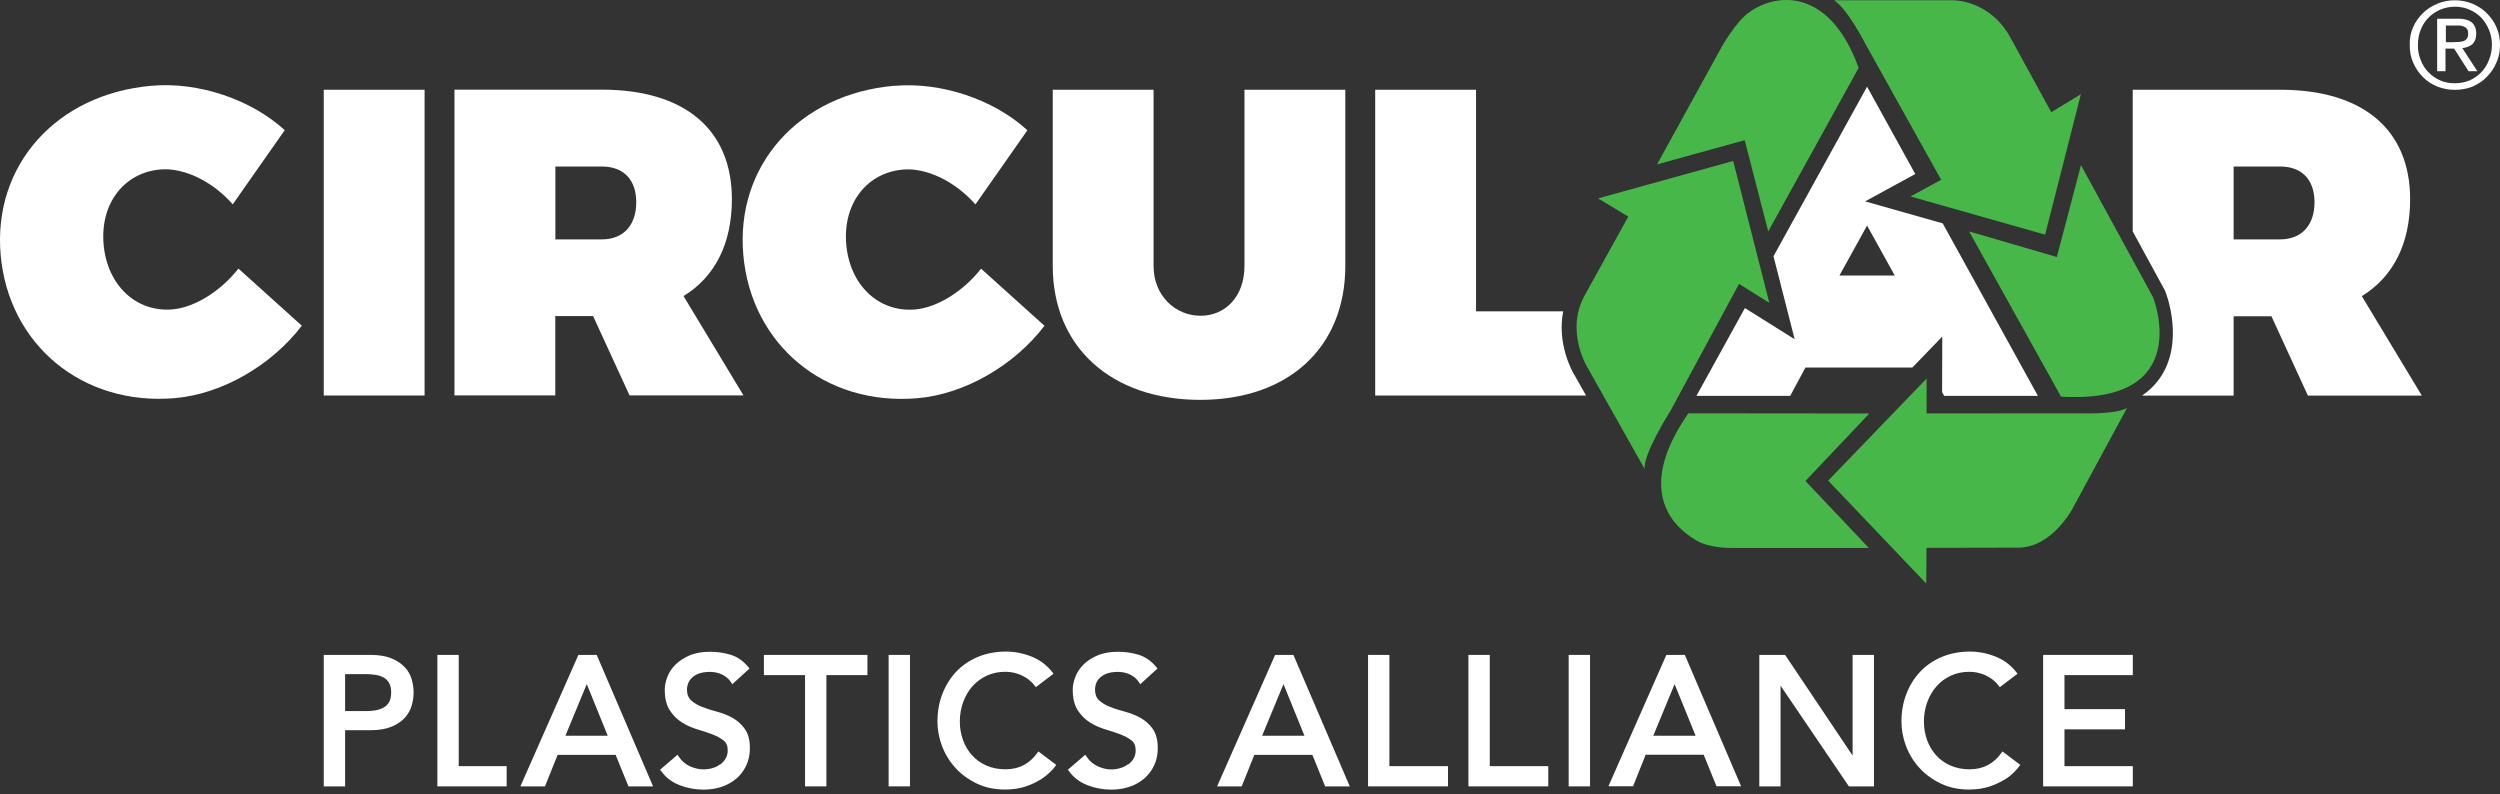
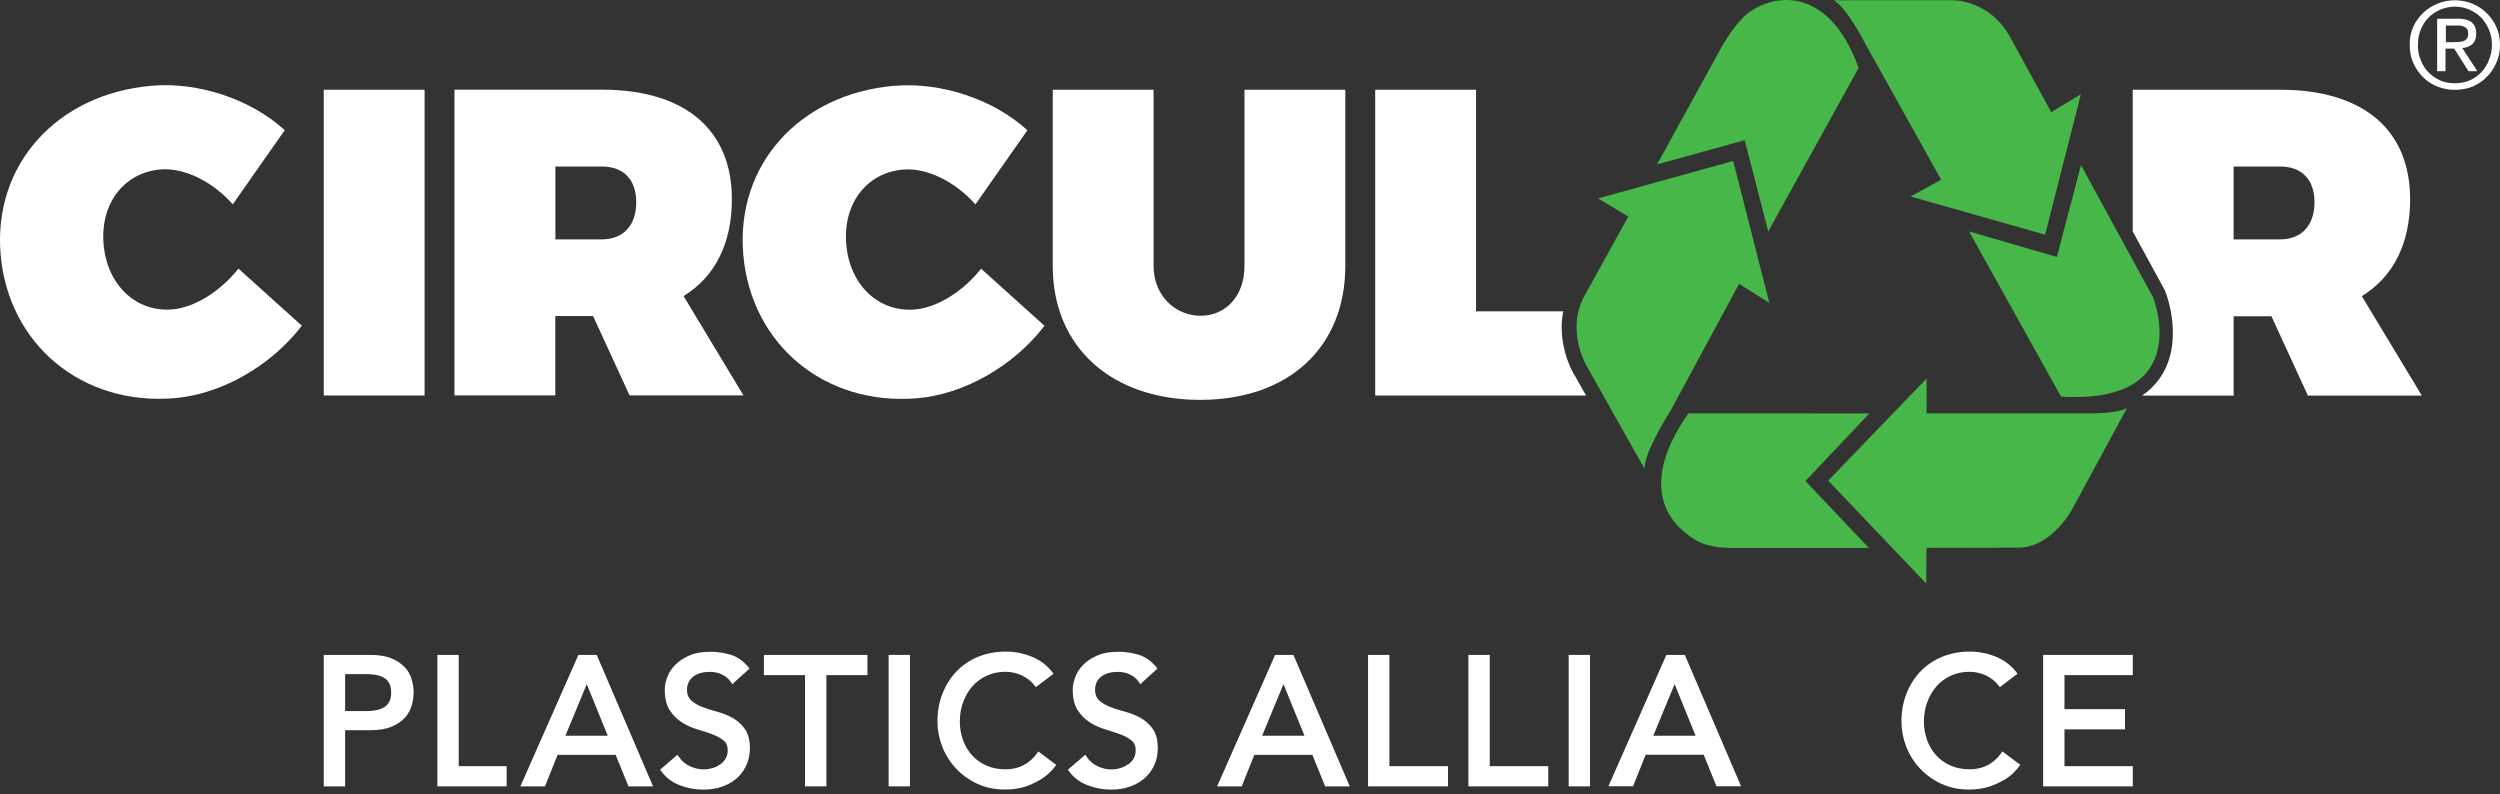
<svg xmlns="http://www.w3.org/2000/svg" width="214" height="68" viewBox="0 0 214 68" fill="none">
  <rect x="0" y="0" width="214" height="68" fill="#333333" stroke="none" />
  <g id="Group 2303">
    <path id="Vector" d="M210.074 3.603C210.241 3.603 210.384 3.587 210.535 3.587C210.67 3.571 210.805 3.548 210.908 3.508C211.036 3.452 211.107 3.373 211.179 3.286C211.25 3.175 211.274 3.048 211.274 2.873C211.274 2.722 211.25 2.595 211.195 2.508C211.139 2.413 211.059 2.341 210.972 2.31C210.877 2.254 210.789 2.23 210.654 2.198C210.527 2.183 210.432 2.183 210.289 2.183H209.367V3.611H210.09V3.595L210.074 3.603ZM210.384 1.595C210.916 1.595 211.306 1.706 211.576 1.913C211.83 2.127 211.965 2.444 211.965 2.889C211.965 3.302 211.838 3.587 211.632 3.786C211.409 3.968 211.123 4.079 210.773 4.119L212.061 6.095H211.306L210.074 4.159H209.335V6.095H208.62V1.603H210.384V1.587V1.595ZM207.213 5.135C207.364 5.539 207.586 5.897 207.881 6.19C208.159 6.484 208.5 6.706 208.89 6.889C209.263 7.055 209.7 7.127 210.138 7.127C210.575 7.127 211.004 7.047 211.385 6.889C211.775 6.722 212.109 6.484 212.395 6.19C212.673 5.897 212.903 5.547 213.054 5.135C213.221 4.73 213.309 4.301 213.309 3.841C213.309 3.381 213.229 2.944 213.054 2.548C212.887 2.143 212.665 1.802 212.395 1.508C212.101 1.214 211.767 0.992 211.385 0.825C211.012 0.659 210.575 0.572 210.138 0.572C209.7 0.572 209.271 0.667 208.89 0.825C208.5 0.992 208.151 1.23 207.881 1.508C207.586 1.802 207.372 2.151 207.213 2.548C207.046 2.952 206.975 3.365 206.975 3.841C206.959 4.301 207.046 4.738 207.213 5.135ZM206.569 2.317C206.768 1.849 207.054 1.468 207.404 1.119C207.753 0.77 208.175 0.516 208.636 0.318C209.104 0.119 209.613 0.024 210.13 0.024C210.646 0.024 211.163 0.119 211.648 0.318C212.109 0.516 212.522 0.778 212.856 1.119C213.205 1.468 213.499 1.865 213.69 2.317C213.905 2.786 214 3.294 214 3.841C214 4.389 213.905 4.897 213.69 5.365C213.491 5.849 213.205 6.246 212.856 6.595C212.506 6.96 212.101 7.206 211.648 7.412C211.163 7.595 210.67 7.69 210.13 7.69C209.589 7.69 209.112 7.595 208.636 7.412C208.159 7.214 207.753 6.952 207.404 6.595C207.054 6.246 206.776 5.849 206.569 5.365C206.355 4.897 206.275 4.389 206.275 3.841C206.259 3.294 206.355 2.786 206.569 2.317Z" fill="white" />
    <g id="Group">
      <path id="Vector_2" d="M34.659 57.131C34.381 56.822 33.999 56.56 33.523 56.361C33.054 56.163 32.45 56.06 31.726 56.06H27.713V67.313H29.541V62.504H31.726C32.45 62.504 33.054 62.401 33.523 62.202C33.999 62.004 34.381 61.742 34.659 61.432C34.937 61.123 35.136 60.766 35.247 60.377C35.35 59.996 35.406 59.631 35.406 59.274C35.406 58.917 35.35 58.552 35.247 58.171C35.136 57.782 34.937 57.425 34.659 57.115V57.131ZM33.483 59.282C33.483 59.623 33.427 59.893 33.308 60.099C33.189 60.306 33.038 60.456 32.839 60.568C32.632 60.679 32.402 60.758 32.14 60.806C31.869 60.853 31.591 60.869 31.313 60.869H29.541V57.703H31.313C31.591 57.703 31.869 57.726 32.14 57.766C32.402 57.806 32.64 57.885 32.839 57.996C33.038 58.107 33.189 58.258 33.308 58.464C33.427 58.671 33.483 58.941 33.483 59.282Z" fill="white" />
      <path id="Vector_3" d="M52.699 64.615L53.796 67.313H55.902L51.078 56.06H49.512L44.545 67.313H46.651L47.732 64.615H52.699ZM52.023 62.98H48.399L50.227 58.56L52.023 62.98Z" fill="white" />
      <path id="Vector_4" d="M61.632 65.433C61.441 65.576 61.219 65.687 60.98 65.751C60.297 65.949 59.661 65.862 59.057 65.592C58.675 65.418 58.35 65.14 58.103 64.767L57.992 64.608L56.506 65.886L56.601 66.013C56.991 66.552 57.515 66.957 58.175 67.211C58.819 67.465 59.51 67.592 60.225 67.592C60.766 67.592 61.282 67.513 61.759 67.354C62.244 67.195 62.665 66.957 63.023 66.656C63.38 66.354 63.666 65.981 63.873 65.537C64.088 65.092 64.191 64.592 64.191 64.044C64.191 63.354 64.048 62.799 63.754 62.394C63.476 61.997 63.118 61.68 62.705 61.449C62.3 61.219 61.846 61.045 61.37 60.918C60.917 60.799 60.487 60.664 60.09 60.505C59.717 60.362 59.399 60.172 59.152 59.942C58.922 59.727 58.803 59.418 58.803 59.005C58.803 58.862 58.834 58.696 58.898 58.521C58.954 58.354 59.057 58.188 59.208 58.037C59.351 57.886 59.558 57.759 59.804 57.664C60.058 57.569 60.376 57.513 60.766 57.513C61.155 57.513 61.529 57.593 61.846 57.759C62.157 57.918 62.403 58.132 62.57 58.394L62.681 58.569L64.159 57.227L64.056 57.1C63.627 56.577 63.11 56.22 62.538 56.045C61.974 55.878 61.386 55.791 60.774 55.791C60.098 55.791 59.502 55.894 59.017 56.108C58.532 56.315 58.127 56.585 57.817 56.894C57.499 57.212 57.269 57.561 57.126 57.942C56.983 58.323 56.903 58.68 56.903 59.021C56.903 59.759 57.046 60.362 57.332 60.799C57.611 61.235 57.968 61.584 58.382 61.846C58.787 62.1 59.24 62.299 59.717 62.441C60.178 62.576 60.615 62.719 61.004 62.87C61.378 63.013 61.696 63.187 61.95 63.394C62.18 63.584 62.292 63.854 62.292 64.227C62.292 64.489 62.236 64.727 62.117 64.925C61.998 65.132 61.839 65.306 61.648 65.441L61.632 65.433Z" fill="white" />
      <path id="Vector_5" d="M65.391 57.79H68.911V67.313H70.739V57.79H74.252V56.06H65.391V57.79Z" fill="white" />
      <path id="Vector_6" d="M77.894 56.06H76.066V67.313H77.894V56.06Z" fill="white" />
      <path id="Vector_7" d="M89.87 66.115C90.085 65.893 90.228 65.734 90.316 65.608L90.411 65.472L88.885 64.322L88.782 64.465C88.472 64.901 88.082 65.25 87.637 65.488C87.192 65.727 86.668 65.853 86.072 65.853C85.475 65.853 84.911 65.742 84.426 65.528C83.95 65.314 83.536 65.02 83.203 64.647C82.869 64.274 82.606 63.838 82.432 63.346C82.257 62.854 82.161 62.322 82.161 61.774C82.161 61.179 82.257 60.616 82.448 60.1C82.638 59.584 82.9 59.124 83.242 58.743C83.584 58.362 83.989 58.06 84.466 57.838C84.943 57.616 85.475 57.505 86.072 57.505C86.548 57.505 87.017 57.608 87.462 57.814C87.907 58.021 88.281 58.314 88.567 58.687L88.67 58.822L90.18 57.671L90.077 57.536C89.616 56.941 89.02 56.489 88.297 56.203C87.582 55.917 86.85 55.775 86.111 55.775C85.253 55.775 84.45 55.925 83.735 56.219C83.02 56.513 82.392 56.933 81.875 57.473C81.367 58.005 80.961 58.648 80.675 59.378C80.389 60.108 80.246 60.917 80.246 61.774C80.246 62.481 80.381 63.187 80.644 63.877C80.906 64.568 81.295 65.195 81.796 65.742C82.296 66.29 82.909 66.734 83.624 67.076C84.339 67.417 85.15 67.584 86.032 67.584C86.676 67.584 87.248 67.496 87.749 67.338C88.241 67.171 88.662 66.98 89.012 66.766C89.362 66.552 89.648 66.33 89.862 66.107L89.87 66.115Z" fill="white" />
      <path id="Vector_8" d="M96.538 65.433C96.347 65.576 96.125 65.687 95.886 65.751C95.203 65.957 94.567 65.87 93.963 65.592C93.582 65.418 93.256 65.14 93.01 64.767L92.898 64.608L91.412 65.886L91.507 66.013C91.897 66.552 92.421 66.957 93.081 67.211C93.725 67.465 94.416 67.592 95.132 67.592C95.672 67.592 96.189 67.513 96.665 67.354C97.15 67.195 97.571 66.957 97.929 66.656C98.287 66.354 98.573 65.981 98.787 65.537C99.002 65.092 99.105 64.592 99.105 64.044C99.105 63.354 98.962 62.799 98.676 62.394C98.398 61.997 98.04 61.68 97.627 61.449C97.222 61.227 96.769 61.045 96.292 60.918C95.839 60.799 95.402 60.664 95.012 60.505C94.639 60.362 94.321 60.172 94.075 59.942C93.844 59.727 93.733 59.418 93.733 59.005C93.733 58.862 93.765 58.696 93.82 58.521C93.876 58.354 93.979 58.188 94.13 58.037C94.273 57.886 94.48 57.759 94.726 57.664C94.981 57.569 95.298 57.513 95.688 57.513C96.077 57.513 96.451 57.593 96.769 57.759C97.079 57.918 97.325 58.132 97.492 58.394L97.603 58.569L99.081 57.227L98.978 57.1C98.549 56.577 98.032 56.22 97.46 56.045C96.904 55.878 96.308 55.791 95.696 55.791C95.02 55.791 94.424 55.894 93.939 56.108C93.455 56.315 93.049 56.577 92.739 56.894C92.421 57.212 92.191 57.561 92.048 57.942C91.905 58.323 91.825 58.68 91.825 59.021C91.825 59.759 91.968 60.362 92.254 60.799C92.533 61.235 92.89 61.584 93.304 61.846C93.709 62.1 94.162 62.299 94.639 62.441C95.1 62.576 95.529 62.719 95.926 62.87C96.3 63.013 96.618 63.187 96.872 63.394C97.103 63.584 97.214 63.854 97.214 64.227C97.214 64.489 97.158 64.727 97.039 64.925C96.92 65.132 96.761 65.306 96.57 65.441L96.538 65.433Z" fill="white" />
      <path id="Vector_9" d="M115.54 67.313L110.716 56.06H109.151L104.184 67.313H106.29L107.371 64.615H112.338L113.434 67.313H115.54ZM111.662 62.98H108.038L109.866 58.56L111.662 62.98Z" fill="white" />
      <path id="Vector_10" d="M117.105 56.06V67.313H123.948V65.583H118.933V56.06H117.105Z" fill="white" />
      <path id="Vector_11" d="M125.697 56.06V67.313H132.532V65.583H127.525V56.06H125.697Z" fill="white" />
      <path id="Vector_12" d="M136.107 56.06H134.279V67.313H136.107V56.06Z" fill="white" />
      <path id="Vector_13" d="M144.206 56.06H142.641L137.785 67.067L137.682 67.306H139.788L140.869 64.607H145.836L146.932 67.306H149.038L144.262 56.155L144.214 56.052L144.206 56.06ZM145.144 62.98H141.52L143.348 58.56L145.144 62.98Z" fill="white" />
-       <path id="Vector_14" d="M150.596 67.313H152.416V58.695L158.265 67.313H160.411V56.06H158.583V64.678L152.805 56.06H150.596V67.313Z" fill="white" />
      <path id="Vector_15" d="M171.538 66.774C171.887 66.56 172.173 66.338 172.388 66.115C172.603 65.893 172.746 65.734 172.833 65.608L172.936 65.472L171.41 64.322L171.307 64.465C170.997 64.901 170.608 65.25 170.163 65.488C169.718 65.727 169.193 65.853 168.597 65.853C168.001 65.853 167.437 65.742 166.952 65.528C166.475 65.314 166.062 65.02 165.728 64.647C165.394 64.274 165.132 63.838 164.957 63.346C164.782 62.854 164.687 62.322 164.687 61.774C164.687 61.179 164.782 60.616 164.973 60.1C165.164 59.584 165.426 59.132 165.768 58.743C166.102 58.362 166.515 58.06 166.992 57.838C167.469 57.616 168.001 57.505 168.589 57.505C169.066 57.505 169.535 57.608 169.98 57.814C170.425 58.021 170.799 58.314 171.085 58.687L171.188 58.822L172.698 57.671L172.595 57.536C172.134 56.941 171.538 56.489 170.814 56.203C170.099 55.917 169.368 55.775 168.629 55.775C167.771 55.775 166.968 55.925 166.253 56.219C165.537 56.513 164.909 56.933 164.393 57.473C163.884 58.005 163.479 58.648 163.193 59.378C162.907 60.108 162.764 60.917 162.764 61.774C162.764 62.481 162.899 63.187 163.161 63.877C163.423 64.568 163.813 65.195 164.313 65.742C164.814 66.29 165.426 66.734 166.141 67.076C166.857 67.417 167.667 67.584 168.549 67.584C169.193 67.584 169.765 67.496 170.266 67.338C170.759 67.171 171.18 66.98 171.53 66.766L171.538 66.774Z" fill="white" />
      <path id="Vector_16" d="M182.568 57.79V56.06H174.891V67.313H182.568V65.583H176.719V62.432H181.9V60.702H176.719V57.79H182.568Z" fill="white" />
      <path id="Vector_17" d="M43.368 65.583H39.267V56.06H37.44V67.313H43.368V65.583Z" fill="white" />
    </g>
    <path id="Vector_18" d="M115.158 7.682H106.527V22.769C106.527 25.38 104.889 27.03 102.768 27.03C100.646 27.03 98.746 25.348 98.746 22.769V7.682H90.115V22.769C90.115 29.713 95.138 34.228 102.736 34.228C110.333 34.228 115.158 29.705 115.158 22.769V7.682Z" fill="white" />
    <path id="Vector_19" d="M76.549 7.341C68.395 8.055 62.951 14.15 63.627 21.816C64.302 29.482 70.589 34.776 78.56 34.085C82.566 33.736 86.802 31.3 89.408 27.887L83.98 22.998C82.438 24.967 80.205 26.324 78.346 26.49C75.23 26.76 72.751 24.427 72.441 20.935C72.131 17.443 74.181 14.785 77.296 14.515C79.299 14.34 81.755 15.515 83.495 17.499L87.946 11.15C85.029 8.483 80.523 6.999 76.557 7.349L76.549 7.341Z" fill="white" />
    <path id="Vector_20" d="M58.517 25.34C61.195 23.698 62.649 20.865 62.649 17.047C62.649 11.071 58.596 7.675 51.523 7.675H38.902V33.848H47.533V27.055H50.768L53.891 33.848H63.643L58.509 25.34H58.517ZM51.523 20.492H47.541V14.254H51.523C53.383 14.254 54.463 15.381 54.463 17.317C54.463 19.253 53.383 20.492 51.523 20.492Z" fill="white" />
    <path id="Vector_21" d="M36.344 7.682H27.713V33.855H36.344V7.682Z" fill="white" />
    <path id="Vector_22" d="M12.978 7.341C4.824 8.047 -0.612 14.15 0.055 21.808C0.723 29.467 7.017 34.768 14.989 34.078C18.994 33.728 23.23 31.292 25.837 27.88L20.409 22.991C18.867 24.959 16.634 26.316 14.774 26.483C11.659 26.753 9.179 24.419 8.869 20.927C8.559 17.436 10.61 14.777 13.725 14.507C15.728 14.333 18.183 15.507 19.924 17.491L24.374 11.142C21.458 8.476 16.951 6.992 12.986 7.341H12.978Z" fill="white" />
    <path id="Vector_23" fill-rule="evenodd" clip-rule="evenodd" d="M157.024 0.024H167.196C167.196 0.024 170.32 -0.016 172.076 3.19L175.589 9.603L178.124 8.063L175.064 20.086L163.541 16.817L166.163 15.388L159.662 3.73C159.662 3.73 158.184 0.802 157.008 0.032L157.024 0.024Z" fill="#47B74A" />
    <path id="Vector_24" fill-rule="evenodd" clip-rule="evenodd" d="M182.083 34.903L177.426 43.506C177.426 43.506 175.677 46.871 172.761 46.879L164.909 46.895L164.885 49.95L156.492 41.141L164.916 32.404V35.388L178.268 35.38C178.268 35.38 181.193 35.483 182.083 34.911V34.903Z" fill="#47B74A" />
    <path id="Vector_25" fill-rule="evenodd" clip-rule="evenodd" d="M140.795 40.165L135.868 31.42C135.868 31.42 133.897 28.237 135.741 25.119L139.381 18.54L136.798 16.984L148.361 13.778L151.453 25.92L148.862 24.301L143.021 35.118C143.021 35.118 140.613 38.888 140.787 40.173L140.795 40.165Z" fill="#47B74A" />
    <path id="Vector_26" fill-rule="evenodd" clip-rule="evenodd" d="M168.549 19.809L176.067 21.999L178.133 14.135L184.301 25.444C184.301 25.444 187.98 34.634 176.425 33.951L168.549 19.801V19.809Z" fill="#47B74A" />
    <path id="Vector_27" fill-rule="evenodd" clip-rule="evenodd" d="M160.013 35.395L154.545 41.173L159.973 46.903H148.41C148.266 46.903 146.391 46.974 145.175 46.244C142.513 44.665 140.375 41.355 144.523 35.379L160.021 35.395H160.013Z" fill="#47B74A" />
    <path id="Vector_28" fill-rule="evenodd" clip-rule="evenodd" d="M151.359 19.809L149.348 12L141.846 14.071L147.361 4.04C147.433 3.921 148.609 1.826 149.761 1.024C152.265 -0.73 156.691 -0.865 159.1 5.81L151.367 19.801L151.359 19.809Z" fill="#47B74A" />
-     <path id="Vector_29" d="M166.283 19.118L159.655 17.237L163.947 14.896L159.822 7.42L151.811 21.935L153.623 29.038L149.363 26.371L145.215 33.887H153.242L154.545 31.458H163.701L166.26 28.808L166.244 33.561L166.419 33.887H174.445L166.291 19.11L166.283 19.118ZM159.822 23.586H157.454L159.822 19.308L162.191 23.586H159.822Z" fill="white" />
    <path id="Vector_30" d="M134.772 32.117C134.581 31.792 133.262 29.435 133.81 26.65H126.348V7.682H117.717V33.855H135.765L134.78 32.11L134.772 32.117Z" fill="white" />
    <path id="Vector_31" d="M202.175 25.348C204.853 23.705 206.307 20.872 206.307 17.055C206.307 11.079 202.254 7.682 195.181 7.682H182.561V19.809L185.318 24.864L185.35 24.943C185.422 25.118 187.067 29.34 184.826 32.451C184.428 32.998 183.935 33.467 183.363 33.864H191.199V27.07H194.434L197.557 33.864H207.309L202.175 25.356V25.348ZM195.181 20.491H191.199V14.253H195.181C197.041 14.253 198.122 15.38 198.122 17.317C198.122 19.253 197.041 20.491 195.181 20.491Z" fill="white" />
  </g>
</svg>